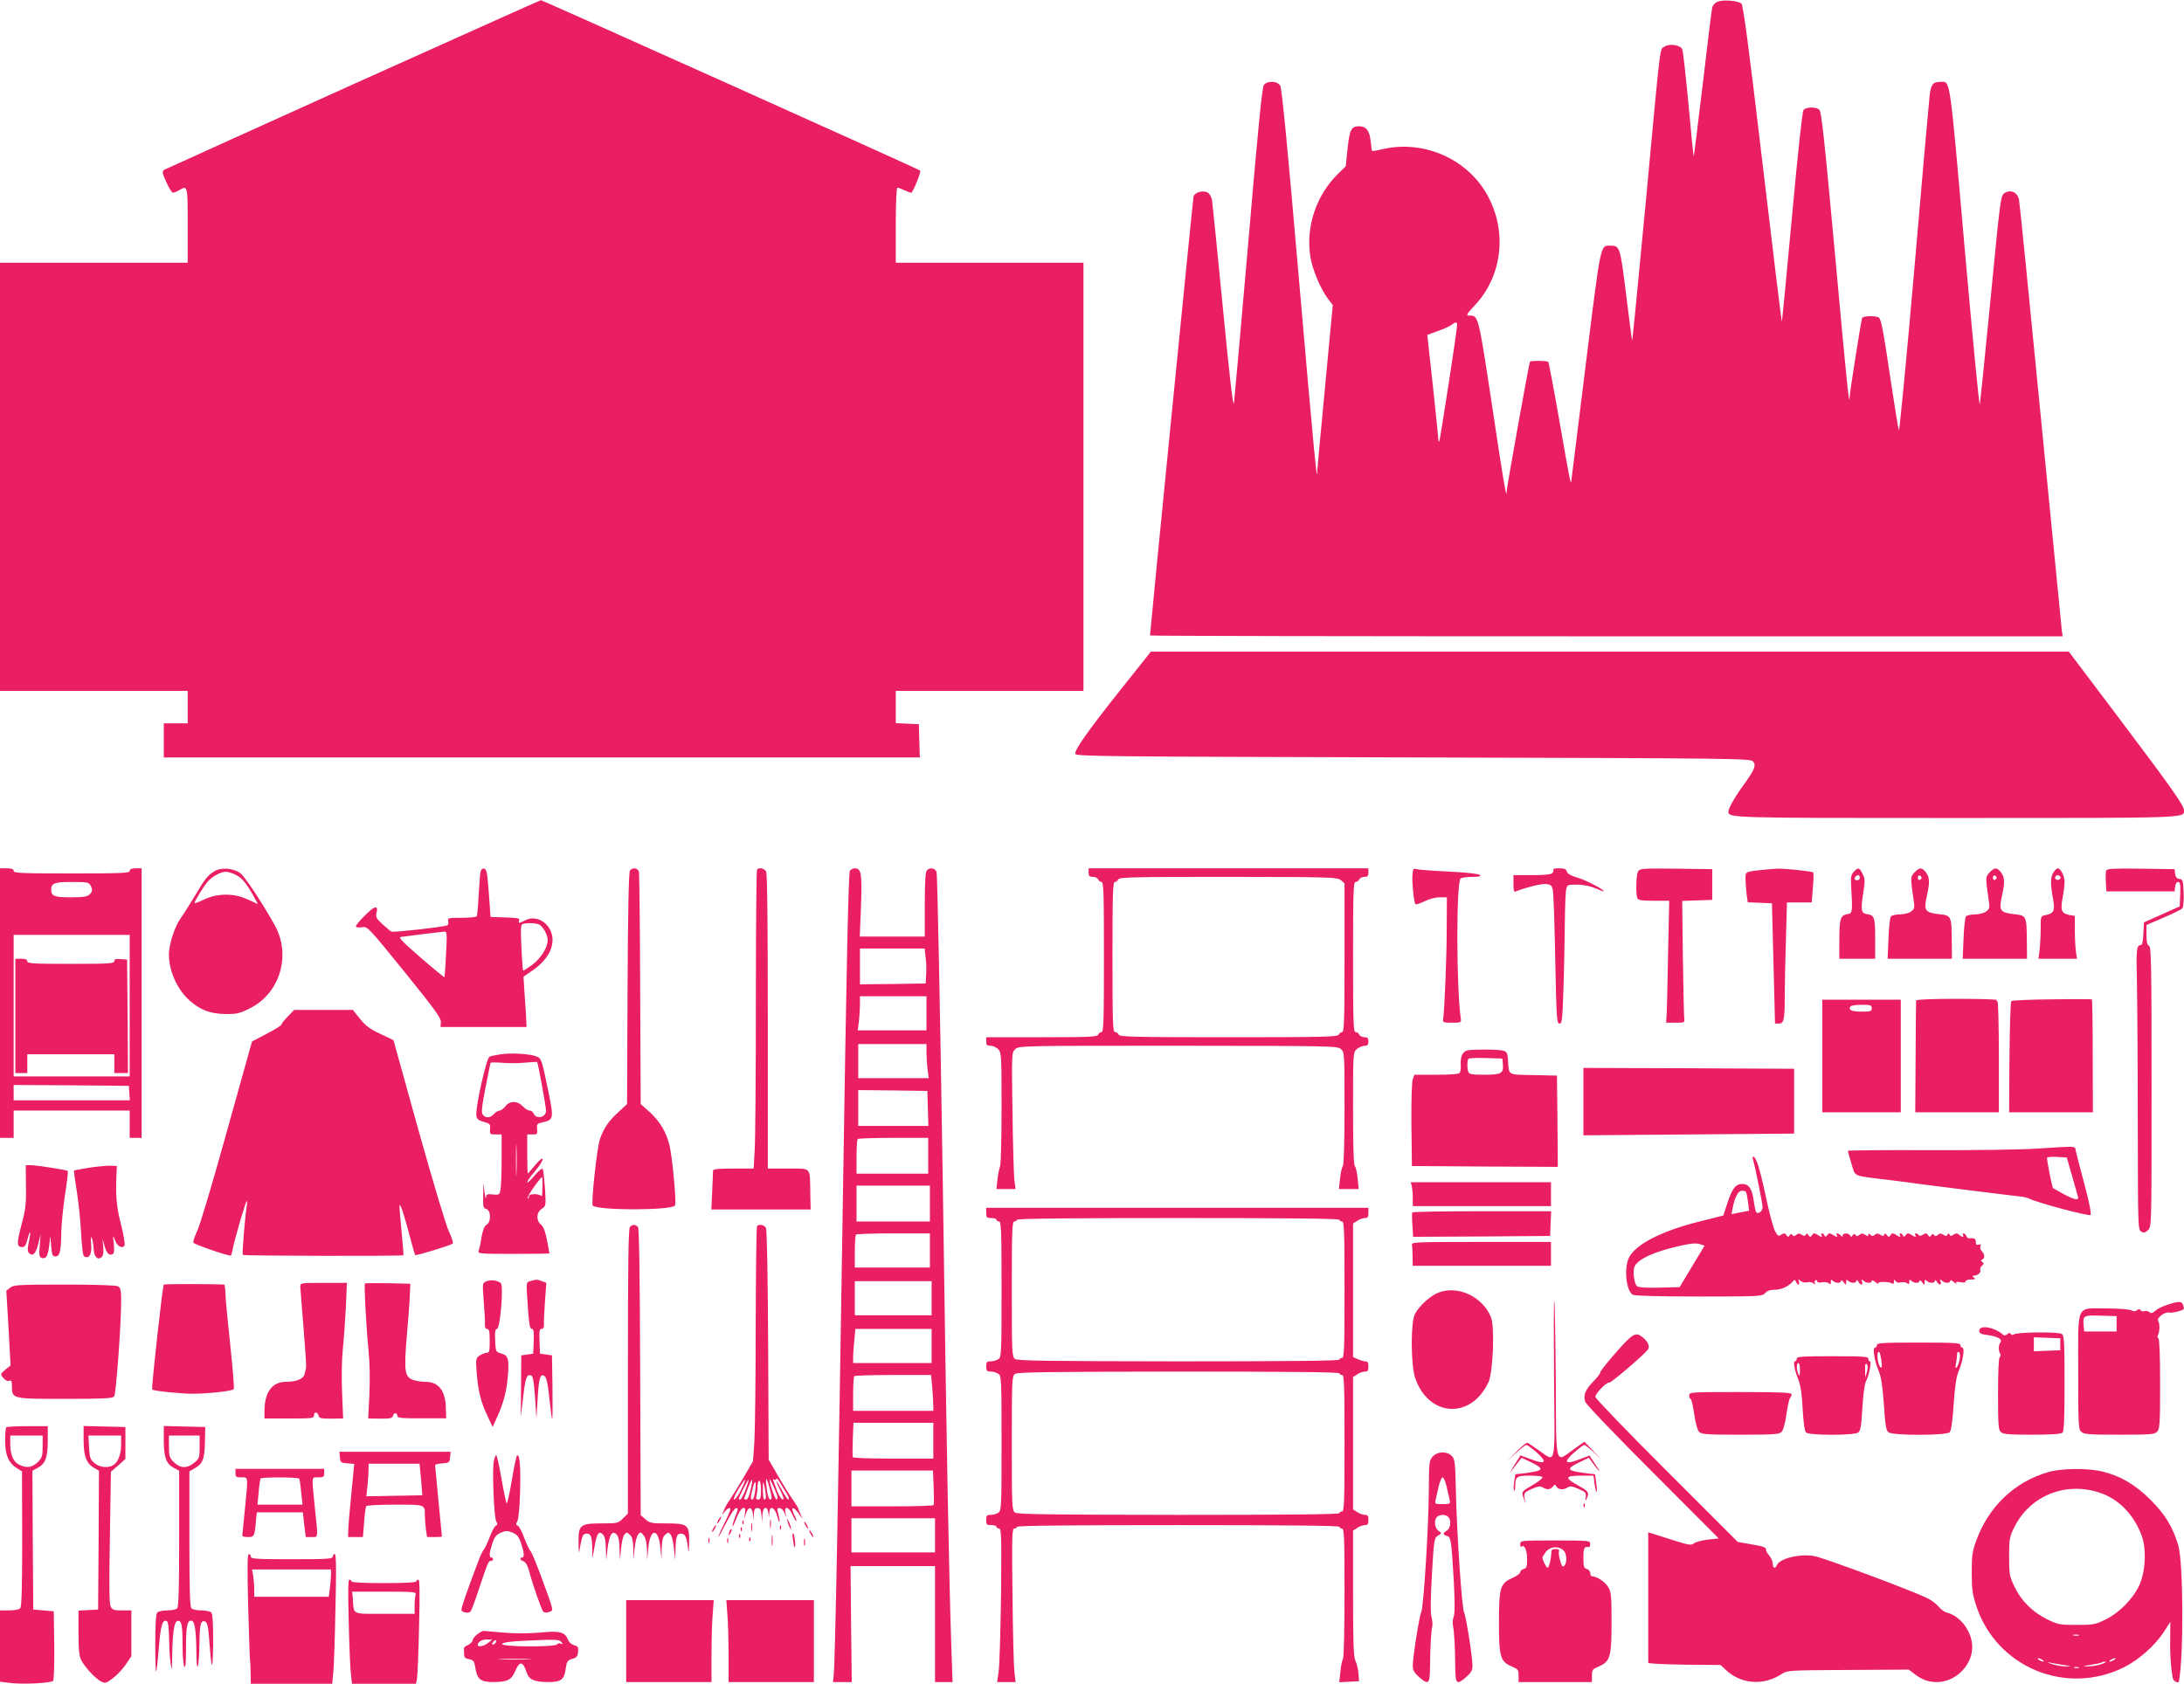
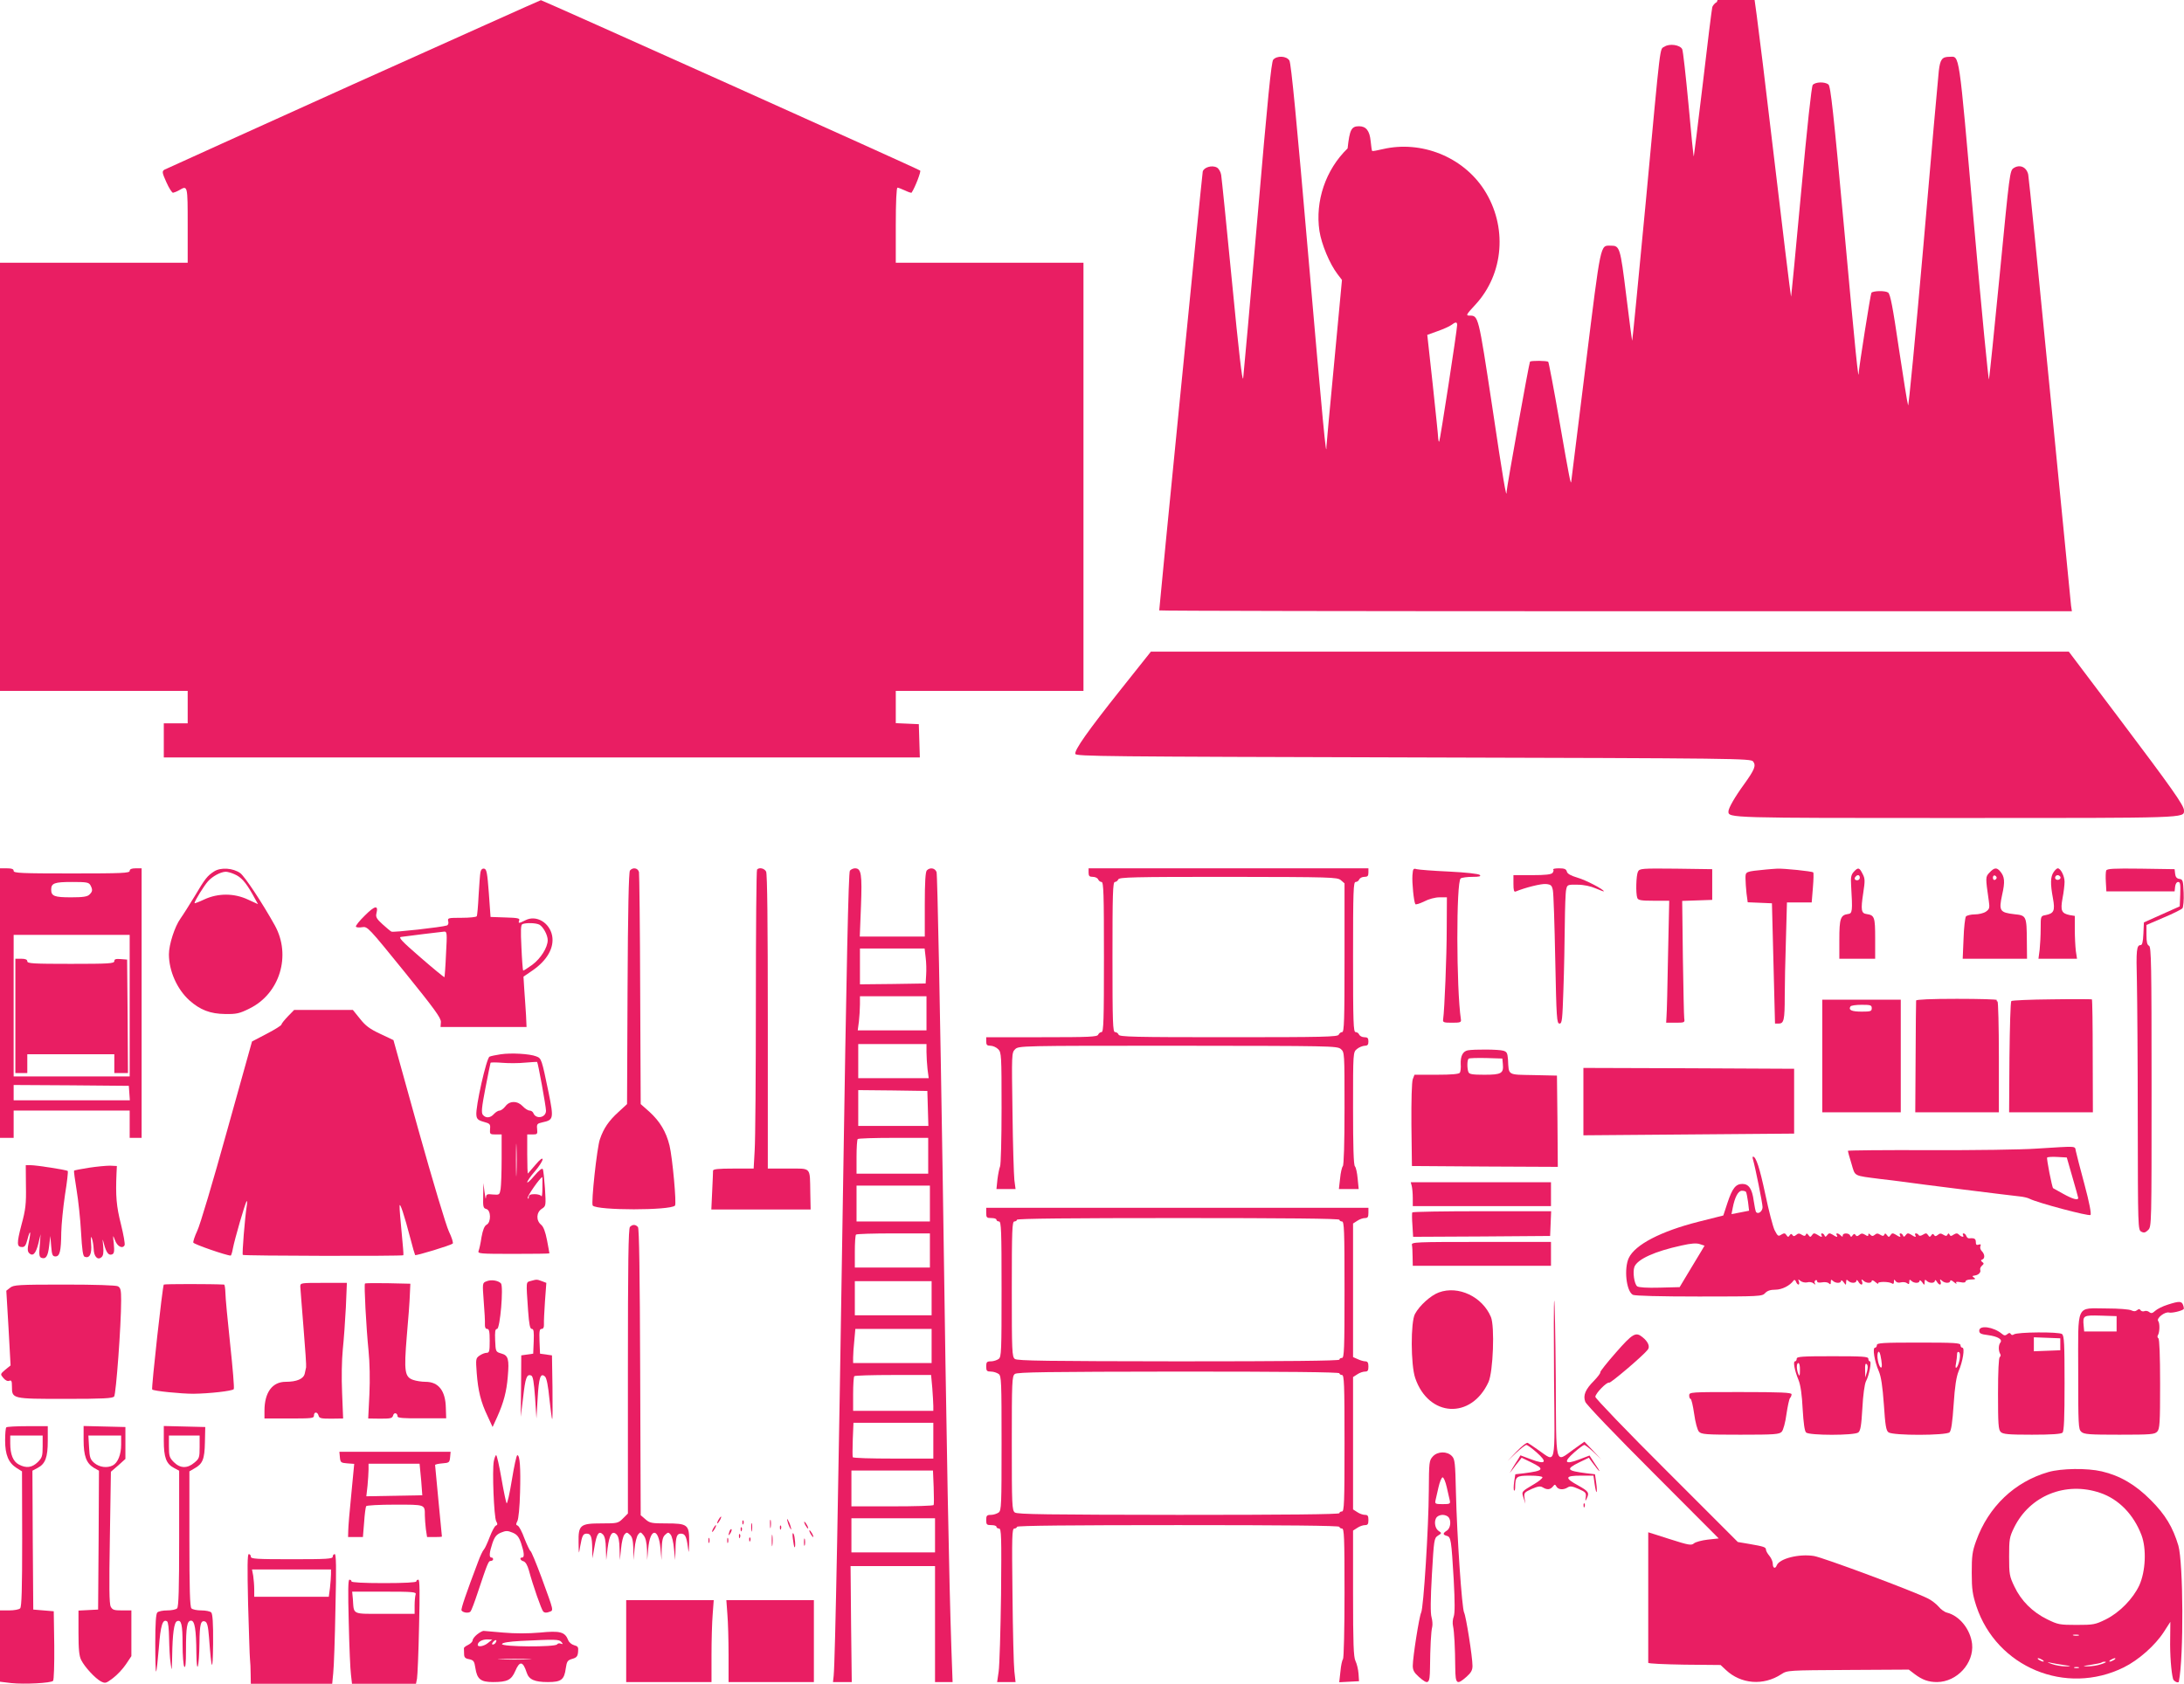
<svg xmlns="http://www.w3.org/2000/svg" version="1.0" width="1280pt" height="987pt" viewBox="0 0 1280 987" preserveAspectRatio="xMidYMid meet">
  <g transform="translate(0,987) scale(0.1,-0.1)" fill="#e91e63" stroke="none">
    <path d="M2072 9377 c-600 -271 -1099 -497 -1109 -502 -14 -10 -13 -17 12 -73 15 -34 33 -62 39 -62 6 1 22 7 36 15 50 29 50 31 50 -205 l0 -220 -550 0 -550 0 0 -1255 0 -1255 550 0 550 0 0 -95 0 -95 -70 0 -70 0 0 -100 0 -100 2215 0 2216 0 -3 98 -3 97 -67 3 -68 3 0 94 0 95 550 0 550 0 0 1255 0 1255 -550 0 -550 0 0 220 c0 135 4 220 10 220 5 0 25 -8 45 -17 19 -9 36 -15 38 -12 21 32 56 124 50 129 -9 9 -2217 1000 -2223 999 -3 0 -497 -222 -1098 -492z" />
-     <path d="M10062 9858 c-12 -6 -25 -21 -27 -32 -3 -12 -28 -212 -55 -445 -28 -234 -52 -426 -53 -428 -2 -1 -16 136 -31 305 -16 169 -32 315 -37 324 -13 25 -74 34 -103 15 -30 -20 -20 59 -111 -917 -42 -442 -77 -805 -79 -807 -1 -2 -17 117 -35 265 -35 285 -38 292 -91 292 -62 0 -56 29 -146 -696 -46 -368 -84 -676 -85 -684 -2 -30 -10 10 -69 349 -33 190 -63 347 -66 350 -7 7 -100 8 -107 1 -5 -5 -137 -740 -137 -762 0 -50 -20 66 -85 503 -81 533 -80 529 -133 529 -22 0 -19 6 34 63 169 182 190 461 52 675 -125 193 -368 290 -593 238 -33 -8 -61 -13 -63 -11 -2 1 -6 28 -9 59 -6 60 -27 86 -68 86 -45 0 -55 -20 -67 -130 l-11 -105 -43 -42 c-129 -125 -191 -309 -165 -484 12 -78 60 -193 106 -253 l26 -34 -45 -479 c-25 -263 -46 -487 -46 -497 0 -85 -21 134 -106 1114 -68 789 -101 1132 -111 1148 -17 28 -73 30 -95 5 -11 -14 -32 -222 -92 -923 -43 -498 -81 -922 -84 -944 -5 -26 -26 157 -65 560 -32 330 -61 614 -64 632 -3 18 -14 37 -25 43 -29 16 -77 1 -83 -24 -4 -17 -255 -2551 -255 -2572 0 -3 1203 -5 2674 -5 l2675 0 -5 33 c-2 17 -58 586 -124 1262 -66 677 -123 1246 -127 1265 -10 44 -49 61 -85 38 -23 -15 -24 -27 -81 -614 -32 -330 -61 -610 -64 -624 -3 -14 -43 400 -89 920 -90 1027 -82 970 -143 970 -43 0 -54 -15 -62 -82 -4 -34 -45 -494 -90 -1021 -46 -527 -87 -950 -90 -940 -4 10 -28 160 -54 333 -36 245 -50 318 -63 328 -16 12 -86 11 -98 -1 -5 -5 -73 -438 -74 -466 -1 -70 -19 111 -85 834 -64 697 -80 842 -93 853 -22 17 -77 15 -92 -3 -7 -9 -32 -238 -68 -629 -31 -339 -58 -614 -59 -612 -2 2 -53 419 -113 927 -81 686 -113 927 -124 938 -19 18 -114 25 -144 9z m-1522 -1893 c0 -29 -100 -678 -105 -683 -3 -3 -5 6 -6 19 0 13 -15 155 -32 315 l-32 291 61 22 c34 12 70 28 80 36 25 19 34 19 34 0z" />
+     <path d="M10062 9858 c-12 -6 -25 -21 -27 -32 -3 -12 -28 -212 -55 -445 -28 -234 -52 -426 -53 -428 -2 -1 -16 136 -31 305 -16 169 -32 315 -37 324 -13 25 -74 34 -103 15 -30 -20 -20 59 -111 -917 -42 -442 -77 -805 -79 -807 -1 -2 -17 117 -35 265 -35 285 -38 292 -91 292 -62 0 -56 29 -146 -696 -46 -368 -84 -676 -85 -684 -2 -30 -10 10 -69 349 -33 190 -63 347 -66 350 -7 7 -100 8 -107 1 -5 -5 -137 -740 -137 -762 0 -50 -20 66 -85 503 -81 533 -80 529 -133 529 -22 0 -19 6 34 63 169 182 190 461 52 675 -125 193 -368 290 -593 238 -33 -8 -61 -13 -63 -11 -2 1 -6 28 -9 59 -6 60 -27 86 -68 86 -45 0 -55 -20 -67 -130 c-129 -125 -191 -309 -165 -484 12 -78 60 -193 106 -253 l26 -34 -45 -479 c-25 -263 -46 -487 -46 -497 0 -85 -21 134 -106 1114 -68 789 -101 1132 -111 1148 -17 28 -73 30 -95 5 -11 -14 -32 -222 -92 -923 -43 -498 -81 -922 -84 -944 -5 -26 -26 157 -65 560 -32 330 -61 614 -64 632 -3 18 -14 37 -25 43 -29 16 -77 1 -83 -24 -4 -17 -255 -2551 -255 -2572 0 -3 1203 -5 2674 -5 l2675 0 -5 33 c-2 17 -58 586 -124 1262 -66 677 -123 1246 -127 1265 -10 44 -49 61 -85 38 -23 -15 -24 -27 -81 -614 -32 -330 -61 -610 -64 -624 -3 -14 -43 400 -89 920 -90 1027 -82 970 -143 970 -43 0 -54 -15 -62 -82 -4 -34 -45 -494 -90 -1021 -46 -527 -87 -950 -90 -940 -4 10 -28 160 -54 333 -36 245 -50 318 -63 328 -16 12 -86 11 -98 -1 -5 -5 -73 -438 -74 -466 -1 -70 -19 111 -85 834 -64 697 -80 842 -93 853 -22 17 -77 15 -92 -3 -7 -9 -32 -238 -68 -629 -31 -339 -58 -614 -59 -612 -2 2 -53 419 -113 927 -81 686 -113 927 -124 938 -19 18 -114 25 -144 9z m-1522 -1893 c0 -29 -100 -678 -105 -683 -3 -3 -5 6 -6 19 0 13 -15 155 -32 315 l-32 291 61 22 c34 12 70 28 80 36 25 19 34 19 34 0z" />
    <path d="M6570 5830 c-195 -245 -272 -355 -268 -379 3 -15 175 -16 1981 -21 1912 -5 1979 -6 1992 -24 18 -24 8 -48 -53 -133 -54 -74 -92 -140 -92 -160 0 -38 2 -38 1335 -38 1361 0 1335 -1 1335 44 0 30 -72 131 -380 540 l-295 391 -2690 0 -2690 0 -175 -220z" />
    <path d="M0 3990 l0 -790 40 0 40 0 0 80 0 80 340 0 340 0 0 -80 0 -80 35 0 35 0 0 790 0 790 -35 0 c-24 0 -35 -5 -35 -15 0 -13 -44 -15 -340 -15 -296 0 -340 2 -340 15 0 11 -11 15 -40 15 l-40 0 0 -790z m530 691 c14 -27 13 -37 -6 -55 -12 -12 -37 -16 -108 -16 -97 0 -116 7 -116 45 0 38 19 45 122 45 86 0 98 -2 108 -19z m230 -706 l0 -415 -340 0 -340 0 0 415 0 415 340 0 340 0 0 -415z m-2 -512 l3 -43 -340 0 -341 0 0 45 0 45 338 -2 337 -3 3 -42z" />
    <path d="M90 3915 l0 -335 35 0 35 0 0 55 0 55 255 0 255 0 0 -55 0 -55 40 0 40 0 -2 333 -3 332 -37 3 c-29 2 -38 0 -38 -12 0 -14 -31 -16 -255 -16 -220 0 -255 2 -255 15 0 10 -11 15 -35 15 l-35 0 0 -335z" />
    <path d="M1255 4762 c-40 -26 -53 -42 -115 -147 -30 -49 -67 -108 -82 -129 -34 -47 -68 -153 -68 -210 0 -98 48 -205 120 -270 63 -56 122 -79 210 -80 66 -1 84 3 142 32 178 87 246 311 149 487 -74 133 -176 287 -203 307 -42 30 -114 35 -153 10z m118 -16 c40 -17 66 -46 107 -118 l32 -58 -59 27 c-81 38 -175 38 -255 1 -32 -15 -58 -25 -58 -22 0 12 55 101 79 128 27 30 74 55 104 56 10 0 32 -6 50 -14z" />
    <path d="M2816 4758 c-3 -13 -7 -74 -11 -137 -3 -63 -8 -118 -11 -122 -3 -5 -43 -9 -89 -9 -78 0 -83 -1 -78 -20 3 -12 0 -22 -8 -25 -29 -10 -315 -42 -325 -36 -6 3 -30 23 -53 44 -33 30 -40 42 -35 62 13 51 -8 48 -67 -11 -32 -31 -56 -61 -53 -66 3 -5 20 -6 37 -3 31 5 36 -1 247 -261 177 -219 215 -271 214 -295 l-2 -29 252 0 252 0 -3 68 c-2 37 -7 103 -10 147 l-5 80 54 37 c85 59 127 133 114 203 -15 77 -93 123 -156 91 -40 -20 -44 -20 -37 -1 5 12 -9 15 -81 17 l-87 3 -10 140 c-9 119 -13 140 -27 143 -11 2 -19 -5 -22 -20z m345 -308 c23 -13 49 -61 49 -91 0 -43 -41 -108 -91 -145 -28 -20 -51 -35 -53 -33 -2 2 -7 63 -10 136 -5 102 -4 132 6 136 23 9 79 7 99 -3z m-547 -172 c-3 -73 -8 -135 -9 -136 -2 -2 -65 50 -140 115 -112 97 -132 119 -114 121 33 5 231 29 252 31 17 1 18 -8 11 -131z" />
    <path d="M3692 4767 c-7 -8 -12 -235 -14 -691 l-3 -678 -51 -47 c-55 -50 -86 -94 -108 -159 -17 -46 -53 -379 -42 -389 28 -29 454 -29 482 0 10 10 -15 282 -32 352 -20 81 -56 141 -117 197 l-52 46 -3 669 c-1 367 -5 678 -7 691 -6 24 -36 30 -53 9z" />
    <path d="M4437 4773 c-4 -3 -7 -351 -7 -773 0 -422 -3 -815 -7 -873 l-6 -107 -119 0 c-87 0 -118 -3 -119 -12 0 -7 -2 -61 -5 -120 l-5 -108 291 0 291 0 -2 98 c-3 154 9 142 -130 142 l-119 0 0 861 c0 574 -3 867 -10 880 -10 19 -40 26 -53 12z" />
    <path d="M4981 4766 c-8 -9 -20 -553 -41 -1917 -27 -1753 -45 -2707 -54 -2802 l-4 -37 55 0 55 0 -4 340 -3 340 248 0 247 0 0 -340 0 -340 51 0 52 0 -7 193 c-14 421 -27 1078 -51 2767 -15 971 -31 1775 -36 1788 -9 24 -38 29 -57 10 -8 -8 -12 -67 -12 -200 l0 -188 -191 0 -190 0 7 178 c7 188 2 222 -35 222 -10 0 -24 -6 -30 -14z m444 -508 c4 -29 5 -75 3 -103 l-3 -50 -192 -3 -193 -2 0 105 0 105 189 0 190 0 6 -52z m5 -328 l0 -100 -201 0 -202 0 7 53 c3 28 6 73 6 100 l0 47 195 0 195 0 0 -100z m0 -227 c0 -27 3 -72 6 -100 l7 -53 -207 0 -206 0 0 100 0 100 200 0 200 0 0 -47z m8 -330 l3 -103 -206 0 -205 0 0 105 0 105 203 -2 202 -3 3 -102z m2 -278 l0 -105 -210 0 -210 0 0 98 c0 54 3 102 7 105 3 4 98 7 210 7 l203 0 0 -105z m10 -280 l0 -105 -215 0 -215 0 0 105 0 105 215 0 215 0 0 -105z m0 -275 l0 -100 -220 0 -220 0 0 93 c0 52 3 97 7 100 3 4 102 7 220 7 l213 0 0 -100z m10 -280 l0 -100 -225 0 -225 0 0 100 0 100 225 0 225 0 0 -100z m0 -280 l0 -100 -230 0 -230 0 0 33 c0 17 3 62 7 100 l6 67 223 0 224 0 0 -100z m4 -247 c3 -42 6 -89 6 -105 l0 -28 -235 0 -235 0 0 98 c0 54 3 102 7 105 3 4 106 7 228 7 l222 0 7 -77z m6 -308 l0 -105 -234 0 c-129 0 -236 3 -238 8 -2 4 -2 51 0 105 l4 97 234 0 234 0 0 -105z m2 -272 c2 -54 2 -101 0 -105 -2 -5 -111 -8 -243 -8 l-239 0 0 105 0 105 239 0 239 0 4 -97z m8 -283 l0 -100 -245 0 -245 0 0 100 0 100 245 0 245 0 0 -100z" />
    <path d="M6380 4755 c0 -20 5 -25 25 -25 14 0 28 -7 31 -15 4 -8 12 -15 20 -15 12 0 14 -71 14 -440 0 -369 -2 -440 -14 -440 -8 0 -16 -7 -20 -15 -5 -13 -51 -15 -331 -15 l-325 0 0 -25 c0 -20 5 -25 25 -25 14 0 34 -9 45 -20 19 -19 20 -33 20 -346 0 -179 -4 -333 -9 -342 -4 -9 -11 -43 -15 -74 l-6 -58 56 0 56 0 -7 53 c-3 28 -9 208 -11 399 -5 340 -5 347 15 367 21 21 25 21 954 21 897 -1 933 -1 955 -19 22 -19 22 -19 22 -348 0 -205 -4 -333 -10 -339 -5 -5 -13 -38 -16 -72 l-7 -62 58 0 58 0 -6 61 c-3 34 -10 66 -16 72 -8 8 -11 117 -11 340 0 329 0 329 23 348 12 10 32 18 45 19 17 0 22 6 22 25 0 20 -5 25 -24 25 -13 0 -26 7 -30 15 -3 8 -12 15 -21 15 -13 0 -15 52 -15 440 0 388 2 440 15 440 9 0 18 7 21 15 4 8 17 15 30 15 19 0 24 5 24 25 l0 25 -820 0 -820 0 0 -25z m1478 -44 l22 -19 0 -436 c0 -366 -2 -436 -14 -436 -8 0 -16 -7 -20 -15 -5 -13 -86 -15 -645 -15 -559 0 -640 2 -645 15 -3 8 -12 15 -21 15 -13 0 -15 52 -15 440 0 369 2 440 14 440 8 0 16 7 20 15 5 13 85 15 643 15 609 -1 639 -2 661 -19z" />
    <path d="M8278 4739 c-3 -44 8 -154 17 -169 2 -4 26 3 52 16 27 14 64 24 90 24 l43 0 -1 -182 c0 -162 -13 -478 -21 -533 -3 -18 3 -20 52 -20 49 0 55 2 52 20 -27 180 -28 809 -1 826 8 5 39 9 69 9 40 0 51 3 43 11 -7 7 -81 15 -180 20 -92 4 -178 11 -190 14 -20 6 -22 3 -25 -36z" />
    <path d="M9103 4773 c4 -3 2 -12 -4 -20 -8 -9 -41 -13 -120 -13 l-109 0 0 -51 c0 -37 3 -49 13 -45 55 23 151 47 178 44 29 -3 34 -8 40 -36 4 -18 10 -201 14 -407 7 -346 9 -375 25 -375 15 0 17 20 23 203 4 111 7 281 8 377 1 96 4 189 8 205 6 29 8 30 66 29 38 0 78 -9 108 -22 26 -11 47 -19 47 -17 0 11 -105 66 -154 80 -40 12 -60 23 -63 36 -4 15 -15 19 -46 19 -22 0 -37 -3 -34 -7z" />
    <path d="M9600 4761 c-11 -21 -14 -129 -4 -155 5 -13 23 -16 96 -16 l91 0 -7 -322 c-3 -178 -7 -339 -9 -358 l-2 -35 55 0 c53 0 55 1 51 25 -2 14 -5 174 -8 357 l-4 332 88 3 88 3 0 90 0 90 -212 3 c-202 2 -213 1 -223 -17z" />
    <path d="M10350 4773 c-121 -12 -120 -11 -120 -51 0 -20 3 -60 6 -89 l7 -52 71 -3 71 -3 9 -352 9 -353 22 0 c30 0 35 21 35 160 0 63 3 213 7 333 l6 217 72 0 73 0 7 86 c4 47 5 88 2 90 -6 7 -174 24 -212 22 -16 -1 -46 -3 -65 -5z" />
    <path d="M10864 4759 c-15 -17 -18 -33 -15 -78 9 -154 8 -166 -19 -169 -43 -6 -50 -27 -50 -149 l0 -113 105 0 105 0 0 119 c0 126 -4 136 -50 143 -32 4 -35 24 -20 123 11 72 11 85 -4 113 -19 38 -26 39 -52 11z m36 -34 c0 -8 -7 -15 -15 -15 -16 0 -20 12 -8 23 11 12 23 8 23 -8z" />
-     <path d="M11220 4755 c-24 -25 -24 -27 -4 -166 6 -41 4 -48 -17 -63 -13 -9 -42 -16 -65 -16 -23 0 -46 -6 -52 -12 -5 -7 -12 -66 -14 -130 l-5 -118 188 0 189 0 -1 103 c-1 148 -3 151 -73 158 -86 10 -92 20 -72 113 18 78 15 108 -12 139 -20 23 -34 22 -62 -8z m42 -30 c0 -5 -5 -11 -11 -13 -6 -2 -11 4 -11 13 0 9 5 15 11 13 6 -2 11 -8 11 -13z" />
    <path d="M11660 4755 c-24 -25 -24 -27 -4 -166 6 -41 4 -48 -17 -63 -13 -9 -42 -16 -65 -16 -23 0 -46 -6 -52 -12 -5 -7 -12 -66 -14 -130 l-5 -118 188 0 189 0 -1 103 c-1 148 -3 151 -73 158 -86 10 -92 20 -72 113 18 78 15 108 -12 139 -20 23 -34 22 -62 -8z m42 -30 c0 -5 -5 -11 -11 -13 -6 -2 -11 4 -11 13 0 9 5 15 11 13 6 -2 11 -8 11 -13z" />
    <path d="M12036 4758 c-19 -27 -20 -69 -4 -154 13 -72 6 -88 -42 -98 -30 -5 -30 -6 -30 -78 0 -40 -3 -97 -6 -125 l-7 -53 113 0 113 0 -7 46 c-3 26 -6 82 -6 126 l0 79 -30 5 c-48 10 -55 26 -42 98 7 35 12 79 12 97 0 34 -23 79 -40 79 -5 0 -16 -10 -24 -22z m39 -27 c7 -12 -12 -24 -25 -16 -11 7 -4 25 10 25 5 0 11 -4 15 -9z" />
    <path d="M12344 4767 c-3 -8 -4 -39 -2 -68 l3 -54 200 0 200 0 3 28 c2 16 9 27 18 27 12 0 14 -14 12 -72 l-3 -71 -105 -47 -105 -47 -3 -66 c-2 -48 -7 -67 -16 -67 -24 0 -27 -29 -22 -214 2 -100 5 -468 5 -818 1 -624 1 -638 21 -648 15 -8 24 -6 40 10 20 20 20 30 20 840 0 716 -2 821 -15 826 -11 5 -15 22 -15 64 l0 58 100 43 c55 23 105 48 111 55 5 7 9 47 7 91 -3 72 -5 78 -25 81 -15 2 -23 11 -25 30 l-3 27 -198 3 c-161 2 -198 0 -203 -11z" />
    <path d="M11230 4005 c-1 -5 -2 -155 -3 -332 l-2 -323 245 0 245 0 0 325 c0 179 -4 325 -8 325 -5 0 -6 3 -4 8 3 4 -102 7 -234 7 -152 0 -239 -4 -239 -10z" />
    <path d="M12025 4012 c-126 -1 -233 -6 -237 -10 -5 -5 -9 -153 -11 -330 l-2 -322 245 0 246 0 -1 329 c0 181 -2 331 -5 333 -3 1 -108 2 -235 0z" />
    <path d="M10680 3680 l0 -330 230 0 230 0 0 330 0 330 -230 0 -230 0 0 -330z m290 280 c0 -18 -7 -20 -59 -20 -58 0 -79 9 -66 30 3 6 33 10 66 10 52 0 59 -2 59 -20z" />
    <path d="M1687 3912 c-20 -21 -37 -42 -37 -47 0 -6 -39 -30 -87 -55 l-86 -45 -147 -526 c-80 -289 -158 -552 -174 -584 -15 -32 -25 -63 -23 -69 4 -10 195 -76 219 -76 3 0 9 19 13 42 9 49 72 269 81 277 3 3 3 -10 0 -29 -11 -70 -28 -281 -23 -286 5 -6 937 -8 941 -2 2 2 -3 62 -10 133 -7 72 -13 141 -12 155 0 30 28 -54 63 -189 13 -51 26 -95 28 -98 6 -5 208 57 220 67 5 4 -5 36 -22 71 -17 36 -94 293 -178 593 l-147 529 -78 37 c-60 28 -86 47 -118 88 l-42 52 -172 0 -172 0 -37 -38z" />
    <path d="M8602 3713 c-29 -6 -43 -34 -41 -81 2 -21 -1 -43 -5 -50 -5 -8 -47 -12 -137 -12 l-129 0 -10 -26 c-6 -16 -9 -125 -8 -268 l3 -241 428 -3 427 -2 -2 267 -3 268 -137 3 c-155 3 -145 -4 -150 92 -3 38 -7 45 -28 51 -27 8 -171 9 -208 2z m206 -81 c5 -54 -9 -62 -108 -62 -71 0 -89 3 -94 16 -8 21 -8 69 1 78 4 4 50 5 103 4 l95 -3 3 -33z" />
    <path d="M2935 3690 c-27 -4 -57 -10 -66 -14 -18 -8 -83 -296 -77 -343 2 -22 10 -30 43 -39 37 -10 40 -14 37 -43 -2 -29 0 -31 33 -31 l35 0 0 -142 c0 -79 -3 -159 -6 -178 -6 -34 -7 -35 -45 -32 -35 4 -39 2 -41 -19 -1 -13 -4 1 -8 31 l-7 55 -1 -73 c-2 -66 0 -74 18 -79 28 -7 29 -78 2 -92 -13 -7 -22 -30 -30 -73 -5 -35 -13 -71 -17 -80 -7 -17 7 -18 204 -18 116 0 211 1 211 3 0 1 -6 36 -14 77 -10 51 -21 80 -35 91 -30 25 -28 72 4 93 25 16 25 18 19 119 -4 56 -9 107 -13 114 -4 7 -22 -7 -49 -39 -23 -27 -42 -45 -42 -38 0 6 20 36 45 64 25 29 45 61 45 70 0 11 -15 0 -41 -31 -23 -26 -43 -50 -45 -52 -2 -2 -4 48 -4 112 l0 117 31 0 c28 0 30 2 27 32 -3 29 0 32 31 39 65 14 67 21 37 171 -42 202 -42 204 -74 216 -38 15 -147 21 -207 12z m143 -49 c37 3 68 5 70 4 5 -4 52 -260 52 -286 0 -41 -59 -52 -74 -14 -3 8 -13 15 -22 15 -9 0 -27 11 -40 25 -15 16 -34 25 -53 25 -20 0 -36 -8 -49 -25 -11 -14 -26 -25 -34 -25 -8 0 -23 -9 -33 -20 -21 -24 -48 -26 -65 -5 -10 12 -7 43 15 157 15 79 29 145 30 148 2 3 33 3 69 0 36 -3 96 -3 134 1z m-51 -648 c-1 -43 -3 -8 -3 77 0 85 2 120 3 78 2 -43 2 -113 0 -155z m152 -85 c0 -35 -3 -57 -6 -50 -2 6 -20 12 -39 12 -25 0 -34 -4 -35 -17 0 -11 -3 -13 -6 -5 -4 10 72 119 85 122 1 0 2 -28 1 -62z" />
    <path d="M9280 3413 l0 -198 617 5 618 5 0 190 0 190 -617 3 -618 2 0 -197z" />
    <path d="M11935 3137 c-82 -6 -365 -10 -627 -9 -263 1 -478 -1 -478 -4 0 -3 9 -37 21 -75 23 -77 8 -69 169 -90 47 -5 99 -12 115 -14 96 -14 667 -85 700 -88 22 -2 49 -8 60 -14 44 -23 348 -104 357 -95 6 6 -7 74 -35 178 -25 93 -48 181 -51 197 -7 31 15 29 -231 14z m211 -167 c18 -63 34 -118 34 -122 0 -16 -32 -7 -88 24 -31 17 -58 32 -59 33 -6 3 -40 175 -35 180 4 3 31 5 61 3 l54 -3 33 -115z" />
    <path d="M10274 3073 c13 -44 56 -257 56 -279 0 -24 -24 -43 -37 -30 -4 3 -10 34 -15 68 -9 69 -29 98 -66 98 -39 0 -59 -25 -87 -109 l-25 -76 -147 -37 c-220 -56 -370 -134 -407 -212 -29 -62 -15 -195 24 -216 12 -6 158 -10 388 -10 356 0 370 1 387 20 13 14 31 20 60 20 39 0 86 24 107 54 4 6 10 3 14 -7 3 -9 10 -17 15 -17 4 0 5 8 2 18 -6 15 -5 15 10 3 9 -7 27 -11 39 -8 12 4 29 1 37 -6 11 -9 13 -9 8 0 -4 6 -3 14 3 18 5 3 10 1 10 -6 0 -7 10 -9 29 -6 15 3 33 1 40 -6 8 -8 11 -6 11 8 0 15 3 16 12 7 15 -15 48 -16 48 0 0 6 7 3 15 -8 14 -19 14 -19 15 1 0 15 3 16 12 7 16 -16 48 -15 48 1 0 6 5 4 11 -5 5 -10 14 -18 19 -18 5 0 7 8 3 18 -5 14 -3 15 8 5 16 -16 49 -17 49 -1 0 6 10 3 22 -8 12 -10 19 -14 15 -8 -7 12 61 13 81 1 8 -6 12 -2 12 10 0 14 2 15 9 4 6 -9 18 -12 32 -8 13 3 29 1 36 -5 10 -8 13 -6 13 8 0 14 3 15 12 6 15 -15 48 -16 48 0 0 6 7 3 15 -8 14 -19 14 -19 15 0 0 16 3 17 12 8 16 -16 48 -15 48 1 0 6 5 4 11 -5 5 -10 14 -18 19 -18 5 0 7 8 3 18 -5 14 -3 15 8 5 16 -16 49 -17 49 -1 0 6 10 3 22 -8 12 -10 18 -13 14 -7 -5 10 1 11 24 7 19 -4 30 -2 30 5 0 6 15 11 33 11 24 0 28 3 17 10 -8 5 -12 10 -7 11 4 1 10 2 15 3 18 3 33 19 28 31 -3 8 2 19 10 26 12 10 12 14 2 21 -10 8 -10 11 0 15 16 6 15 31 -3 49 -8 8 -12 21 -8 29 4 11 1 13 -11 9 -12 -4 -16 0 -16 15 0 20 -9 25 -38 22 -7 -1 -15 5 -18 14 -3 8 -10 15 -16 15 -5 0 -6 -4 -3 -10 9 -14 -9 -12 -23 2 -10 10 -17 10 -32 1 -14 -10 -20 -10 -24 0 -5 9 -7 9 -12 0 -4 -9 -10 -10 -24 -1 -14 9 -22 9 -33 -1 -11 -9 -17 -9 -22 0 -6 8 -10 7 -16 -2 -8 -12 -11 -11 -19 1 -8 12 -13 13 -29 3 -13 -8 -22 -9 -26 -3 -3 6 -11 10 -16 10 -6 0 -7 -4 -4 -10 8 -14 -1 -13 -25 3 -17 10 -22 9 -31 -3 -8 -11 -12 -12 -16 -2 -2 6 -9 12 -14 12 -6 0 -7 -4 -4 -10 8 -14 -1 -13 -25 3 -17 10 -22 9 -30 -3 -9 -13 -11 -13 -21 0 -8 11 -12 12 -15 3 -4 -9 -10 -10 -24 -1 -14 9 -22 9 -32 0 -11 -9 -17 -9 -26 0 -9 9 -12 9 -12 0 0 -9 -4 -10 -19 0 -15 9 -23 9 -34 -1 -11 -9 -17 -9 -22 0 -6 8 -10 7 -17 -2 -7 -11 -11 -11 -15 -1 -6 15 -43 16 -43 0 0 -9 -3 -9 -12 0 -15 15 -32 16 -23 2 8 -14 -1 -13 -25 3 -17 10 -22 9 -31 -3 -8 -11 -12 -12 -16 -2 -2 6 -9 12 -14 12 -6 0 -7 -4 -4 -10 8 -14 -1 -13 -25 3 -17 10 -22 9 -30 -3 -9 -13 -11 -13 -21 0 -8 11 -12 12 -15 3 -4 -9 -10 -10 -24 -1 -14 9 -22 9 -33 -1 -11 -9 -17 -9 -22 0 -6 8 -10 7 -16 -2 -8 -12 -11 -11 -19 1 -8 12 -13 13 -30 3 -18 -12 -21 -9 -39 25 -10 20 -35 116 -55 212 -33 154 -54 220 -72 220 -3 0 -3 -8 0 -17z m-41 -190 c3 -5 8 -31 12 -59 l6 -51 -51 -10 -52 -10 7 36 c12 63 32 101 54 101 11 0 22 -3 24 -7z m-262 -347 c-10 -17 -43 -71 -73 -121 l-54 -90 -118 -3 c-72 -2 -123 1 -131 8 -17 14 -27 84 -16 114 18 45 119 91 276 125 57 13 88 15 108 8 l27 -9 -19 -32z" />
    <path d="M152 2918 c2 -105 -2 -139 -26 -227 -29 -111 -28 -131 4 -131 15 0 22 10 31 45 16 62 22 50 8 -15 -9 -42 -8 -55 2 -66 22 -21 39 -2 54 57 l13 54 -5 -66 c-5 -52 -3 -67 9 -72 27 -10 39 9 46 69 l7 59 5 -60 c4 -51 8 -60 25 -60 25 0 33 29 34 139 1 49 11 149 22 223 12 73 19 136 16 139 -6 6 -182 34 -219 34 l-27 0 1 -122z" />
    <path d="M522 3025 c-46 -7 -85 -15 -88 -17 -2 -2 5 -53 15 -114 10 -60 22 -171 26 -247 6 -104 11 -140 21 -144 29 -11 43 16 38 75 -3 41 -1 50 5 32 5 -14 9 -41 10 -61 1 -44 23 -68 45 -49 11 8 14 26 11 63 -5 51 -5 51 5 13 13 -49 27 -67 47 -59 12 5 14 17 10 62 -6 54 -6 55 7 21 13 -36 43 -52 56 -30 4 7 -6 62 -21 123 -27 107 -32 164 -26 302 l2 40 -40 2 c-22 0 -77 -5 -123 -12z" />
    <path d="M8274 2918 c3 -13 6 -44 6 -70 l0 -48 405 0 405 0 0 70 0 70 -411 0 -411 0 6 -22z" />
    <path d="M5780 2760 c0 -27 3 -30 30 -30 17 0 30 -4 30 -10 0 -5 7 -10 15 -10 13 0 15 -51 15 -396 0 -366 -1 -398 -17 -410 -10 -7 -30 -14 -45 -14 -24 0 -28 -4 -28 -30 0 -26 4 -30 28 -30 15 0 35 -7 45 -14 16 -12 17 -44 17 -406 0 -362 -1 -394 -17 -406 -10 -7 -30 -14 -45 -14 -24 0 -28 -4 -28 -30 0 -27 3 -30 30 -30 17 0 30 -4 30 -10 0 -5 7 -10 15 -10 14 0 15 -44 12 -387 -3 -214 -9 -416 -14 -451 l-9 -62 54 0 54 0 -7 63 c-4 34 -9 236 -11 450 -4 343 -3 387 11 387 8 0 15 5 15 10 0 7 322 10 945 10 623 0 945 -3 945 -10 0 -5 7 -10 15 -10 13 0 15 -49 15 -378 0 -208 -4 -382 -9 -388 -5 -5 -12 -37 -15 -72 l-7 -63 58 3 58 3 -3 45 c-2 25 -10 58 -18 74 -11 23 -14 100 -14 396 l0 368 25 16 c13 9 33 16 45 16 16 0 20 6 20 30 0 24 -4 30 -20 30 -12 0 -32 7 -45 16 l-25 16 0 388 0 388 25 16 c13 9 33 16 45 16 16 0 20 6 20 30 0 22 -5 30 -18 30 -10 0 -30 6 -45 13 l-27 12 0 391 0 392 25 16 c13 9 33 16 45 16 16 0 20 6 20 30 l0 30 -1120 0 -1120 0 0 -30z m2070 -40 c0 -5 7 -10 15 -10 13 0 15 -51 15 -400 0 -349 -2 -400 -15 -400 -8 0 -15 -4 -15 -10 0 -7 -321 -10 -942 -10 -768 1 -946 3 -960 14 -17 12 -18 44 -18 410 0 345 2 396 15 396 8 0 15 5 15 10 0 7 322 10 945 10 623 0 945 -3 945 -10z m0 -900 c0 -5 7 -10 15 -10 13 0 15 -51 15 -400 0 -349 -2 -400 -15 -400 -8 0 -15 -4 -15 -10 0 -7 -321 -10 -942 -10 -768 1 -946 3 -960 14 -17 12 -18 44 -18 406 0 362 1 394 18 406 14 11 192 13 960 14 621 0 942 -3 942 -10z" />
    <path d="M8277 2763 c-2 -5 -2 -38 1 -76 l4 -67 402 2 401 3 3 73 3 72 -405 0 c-223 0 -407 -3 -409 -7z" />
    <path d="M3692 2678 c-9 -9 -12 -211 -12 -846 l0 -834 -29 -29 c-28 -28 -33 -29 -125 -29 -126 0 -137 -9 -135 -112 1 -72 1 -73 9 -24 12 66 17 76 39 76 24 0 31 -18 32 -88 l1 -57 12 67 c13 79 26 97 50 73 11 -12 16 -36 17 -83 l2 -67 8 70 c11 81 27 106 53 80 11 -12 16 -36 17 -83 l2 -67 7 67 c3 37 12 74 20 83 12 14 15 14 31 -1 15 -13 19 -33 21 -83 l1 -66 6 66 c3 36 13 74 21 84 13 16 15 16 32 -5 12 -15 18 -41 20 -84 l1 -61 6 66 c11 125 61 126 72 1 l6 -67 1 66 c2 50 6 70 21 83 16 15 19 15 31 1 8 -9 17 -46 20 -83 l7 -67 2 62 c1 75 8 93 31 93 25 0 33 -16 41 -75 6 -46 6 -44 8 27 1 101 -8 108 -136 108 -83 0 -95 2 -120 24 l-28 24 -3 838 c-2 591 -6 841 -13 851 -14 16 -31 17 -47 1z" />
-     <path d="M4437 2683 c-4 -3 -7 -265 -8 -582 0 -317 -4 -626 -8 -687 l-8 -110 -58 -100 c-32 -54 -68 -112 -80 -129 -12 -16 -27 -43 -33 -60 -12 -29 -11 -29 4 -8 9 13 23 23 30 23 10 0 2 -24 -26 -80 -22 -44 -40 -83 -39 -87 0 -5 20 31 45 80 25 50 50 87 59 87 12 0 11 -9 -6 -51 -11 -29 -18 -53 -16 -56 2 -2 13 20 24 49 24 63 59 82 49 26 l-5 -33 11 33 c15 44 36 41 41 -6 l4 -37 1 38 c2 29 6 37 21 37 16 0 21 -8 24 -43 l4 -42 1 43 c2 49 28 60 35 15 l4 -28 2 28 c2 46 33 31 47 -23 7 -25 12 -38 13 -30 1 8 -3 30 -8 48 -8 27 -7 32 8 32 9 0 22 -12 28 -27 l12 -28 -6 28 c-8 43 21 34 42 -13 10 -22 20 -38 22 -36 3 2 -3 18 -12 36 -9 18 -14 35 -10 38 6 7 24 -11 53 -54 7 -11 5 -4 -3 13 -9 18 -16 36 -16 40 -1 5 -16 28 -33 53 -18 25 -57 88 -87 140 l-54 94 -3 670 c-2 410 -7 677 -13 688 -10 18 -39 24 -52 11z m175 -1570 c11 -18 15 -33 9 -33 -6 0 -24 26 -40 58 -17 31 -30 53 -31 49 0 -4 11 -30 25 -57 18 -35 21 -50 12 -50 -7 0 -22 23 -33 52 -10 29 -21 57 -23 62 -2 5 1 6 8 2 6 -4 11 -1 11 6 0 7 10 -3 21 -22 12 -19 30 -50 41 -67z m-269 23 c-15 -31 -33 -56 -40 -56 -7 0 3 25 24 60 20 33 38 59 40 57 2 -3 -8 -30 -24 -61z m26 0 c-12 -31 -26 -56 -30 -56 -5 0 -9 2 -9 5 0 9 54 114 57 111 2 -2 -6 -28 -18 -60z m30 0 c-8 -36 -17 -56 -26 -56 -8 0 -13 4 -11 8 2 4 12 31 22 60 11 28 22 50 24 48 2 -3 -2 -30 -9 -60z m114 2 c12 -46 12 -58 2 -58 -7 0 -15 19 -19 46 -13 94 -6 99 17 12z m42 -35 c3 -13 2 -23 -4 -23 -9 0 -42 96 -40 117 1 9 33 -61 44 -94z m-130 21 c-3 -24 -10 -44 -16 -44 -12 0 -11 11 3 68 14 55 23 40 13 -24z m35 11 c0 -44 -3 -55 -16 -55 -12 0 -15 6 -10 23 3 12 6 37 6 55 0 17 5 32 10 32 6 0 10 -25 10 -55z m29 -37 c1 -10 -3 -18 -9 -18 -6 0 -9 25 -9 58 1 56 1 57 10 17 4 -22 8 -48 8 -57z" />
    <path d="M8275 2573 c2 -10 4 -42 4 -70 l1 -53 405 0 405 0 0 70 0 70 -409 0 c-384 0 -409 -1 -406 -17z" />
    <path d="M2851 2359 c-24 -9 -24 -10 -16 -117 5 -59 8 -119 7 -134 -1 -19 4 -28 13 -28 12 0 15 -15 15 -70 0 -60 -2 -70 -18 -70 -10 0 -28 -7 -41 -16 -23 -16 -23 -20 -17 -103 8 -104 24 -170 64 -253 l29 -63 27 59 c38 85 55 149 62 236 9 103 3 125 -38 136 -33 10 -33 10 -36 77 -2 51 0 67 11 67 18 0 39 248 23 267 -16 17 -58 24 -85 12z" />
    <path d="M3110 2361 c-28 -8 -27 2 -15 -173 6 -82 11 -108 22 -108 11 0 13 -16 11 -72 l-3 -73 -35 -5 -35 -5 -1 -180 -2 -180 14 114 c13 115 21 138 47 128 11 -4 16 -37 23 -129 l8 -123 7 118 c7 123 17 153 44 127 9 -10 18 -56 25 -130 7 -63 14 -117 16 -119 3 -3 3 80 2 185 l-3 189 -35 5 -35 5 -3 73 c-2 59 0 72 12 72 10 0 15 9 14 28 -1 15 2 75 6 134 l8 108 -26 10 c-30 11 -30 11 -66 1z" />
    <path d="M960 2340 c-7 -5 -74 -609 -68 -615 8 -9 170 -25 241 -25 93 1 228 16 237 27 4 5 -6 123 -21 263 -15 140 -28 276 -28 303 -1 26 -4 47 -8 47 -72 4 -347 4 -353 0z" />
    <path d="M1760 2328 c1 -13 9 -122 19 -243 10 -121 17 -224 15 -230 -1 -5 -5 -22 -8 -37 -7 -31 -47 -48 -112 -48 -78 0 -124 -62 -124 -170 l0 -45 145 0 c132 0 145 1 145 17 0 24 21 23 27 0 4 -16 15 -18 74 -18 l70 1 -6 150 c-4 89 -2 192 4 254 6 57 14 168 18 247 l6 144 -136 0 c-136 0 -137 0 -137 -22z" />
    <path d="M2139 2346 c-6 -6 7 -256 21 -394 7 -70 9 -168 5 -255 l-7 -142 70 -1 c62 0 71 2 76 19 5 20 26 15 26 -6 0 -9 37 -12 143 -11 l142 0 -2 61 c-2 101 -43 153 -119 153 -22 0 -55 5 -72 11 -50 17 -55 49 -38 255 9 99 17 208 18 244 l3 65 -131 3 c-71 1 -132 1 -135 -2z" />
    <path d="M60 2322 l-23 -18 13 -219 12 -219 -31 -25 c-30 -26 -30 -26 -11 -49 11 -13 24 -20 34 -16 13 5 16 -1 16 -33 0 -73 0 -73 312 -73 223 0 278 3 287 14 11 14 41 415 41 563 0 61 -3 74 -19 83 -12 6 -130 10 -314 10 -270 0 -297 -2 -317 -18z" />
    <path d="M8433 2294 c-47 -17 -113 -76 -140 -126 -26 -47 -25 -298 1 -375 78 -231 329 -245 430 -24 27 61 37 326 14 381 -50 119 -191 186 -305 144z" />
    <path d="M9109 2246 c-3 -3 -3 -211 -1 -461 5 -522 13 -488 -89 -417 -30 21 -59 41 -65 44 -6 4 -35 -19 -65 -50 l-54 -57 50 48 c28 26 55 47 61 47 5 0 32 -19 59 -43 66 -58 55 -74 -30 -42 l-64 24 -15 -25 c-9 -13 -23 -36 -32 -51 l-16 -28 19 24 c10 14 25 34 35 45 l16 21 56 -27 c81 -40 75 -49 -41 -64 l-52 -6 -7 -45 c-3 -24 -4 -47 0 -50 3 -4 6 5 6 18 1 64 6 69 86 69 44 0 74 -4 74 -10 0 -6 -21 -23 -46 -38 -79 -47 -77 -44 -65 -82 l11 -35 -5 33 c-4 31 -2 34 42 54 37 16 51 18 65 9 25 -15 43 -14 59 5 11 14 13 14 21 0 11 -19 41 -21 66 -5 14 9 28 7 64 -9 41 -18 45 -23 42 -48 -4 -24 -3 -26 5 -9 17 35 12 43 -49 77 -82 45 -79 58 15 58 l74 0 7 -50 c4 -28 9 -49 11 -46 3 3 2 27 -2 54 l-7 50 -51 6 c-116 15 -122 24 -41 64 l56 27 18 -25 c53 -72 60 -71 10 1 l-24 37 -63 -24 c-82 -31 -92 -15 -27 42 27 24 53 43 59 44 5 0 30 -19 55 -42 l45 -43 -49 52 -50 52 -62 -44 c-113 -81 -103 -116 -106 416 -2 253 -6 458 -9 455z" />
    <path d="M12704 2222 c-29 -9 -61 -25 -73 -36 -16 -15 -24 -16 -35 -7 -7 6 -20 9 -29 5 -8 -3 -18 0 -22 6 -5 8 -10 8 -20 0 -10 -8 -19 -8 -34 -1 -11 6 -75 11 -143 11 -185 0 -168 37 -168 -369 0 -315 1 -339 18 -354 16 -15 47 -17 224 -17 186 0 206 2 221 18 15 16 17 51 17 280 0 166 -4 263 -10 267 -6 4 -7 12 -3 18 11 18 12 70 2 83 -13 16 39 57 64 50 15 -4 73 9 85 20 2 1 1 12 -3 23 -8 25 -23 25 -91 3z m-299 -112 l0 -45 -95 0 -95 0 -3 33 c-6 61 -2 63 100 60 l93 -3 0 -45z" />
    <path d="M11600 2070 c0 -16 9 -21 50 -26 60 -8 89 -26 73 -45 -11 -15 -11 -47 0 -66 4 -6 3 -14 -3 -18 -6 -4 -10 -84 -10 -215 0 -176 2 -211 16 -224 13 -13 44 -16 183 -16 116 0 171 4 179 12 9 9 12 87 12 289 0 230 -2 279 -15 289 -17 14 -263 12 -282 -2 -7 -5 -14 -5 -18 2 -5 8 -11 8 -21 -1 -11 -9 -18 -9 -32 3 -48 40 -132 52 -132 18z m475 -80 l0 -35 -77 -3 -78 -3 0 41 0 41 78 -3 77 -3 0 -35z" />
    <path d="M9470 1941 c-52 -59 -93 -111 -91 -115 2 -5 -15 -27 -37 -50 -51 -51 -65 -86 -51 -123 5 -16 184 -202 396 -414 l386 -387 -64 -7 c-35 -4 -72 -14 -81 -22 -15 -13 -30 -11 -142 25 l-126 40 0 -379 c0 -209 0 -382 0 -386 0 -5 95 -9 212 -11 l212 -2 31 -29 c88 -83 220 -94 325 -25 35 23 39 23 391 25 l356 2 34 -26 c45 -34 81 -47 132 -47 117 1 217 111 205 224 -10 85 -73 164 -147 183 -14 3 -36 19 -49 35 -14 16 -41 37 -61 47 -81 42 -618 242 -670 250 -87 14 -202 -15 -218 -55 -8 -22 -23 -17 -23 9 0 13 -9 34 -20 47 -11 13 -20 29 -20 36 0 15 -13 19 -100 34 l-65 11 -417 417 c-230 229 -418 425 -418 434 0 20 69 90 81 83 7 -5 199 158 226 193 15 18 2 48 -31 74 -39 32 -57 22 -156 -91z" />
    <path d="M11000 1985 c0 -8 -5 -15 -11 -15 -16 0 -3 -80 22 -137 14 -33 22 -87 30 -196 8 -122 13 -153 27 -163 26 -20 338 -19 358 0 10 11 17 59 24 164 7 108 16 162 29 194 24 55 38 138 22 138 -6 0 -11 7 -11 15 0 13 -34 15 -245 15 -211 0 -245 -2 -245 -15z m29 -113 c2 -35 -16 -17 -23 23 -9 45 6 73 15 30 4 -16 7 -40 8 -53z m456 29 c-4 -20 -11 -40 -17 -46 -7 -7 -9 0 -4 24 3 18 6 42 6 53 0 11 4 16 11 12 7 -4 8 -20 4 -43z" />
    <path d="M10530 1905 c0 -8 -4 -15 -10 -15 -12 0 -3 -52 21 -110 12 -30 20 -87 24 -169 5 -82 11 -129 20 -138 18 -18 283 -18 306 0 13 10 18 40 24 142 4 79 13 141 21 158 19 35 34 117 23 117 -5 0 -9 7 -9 15 0 13 -30 15 -210 15 -180 0 -210 -2 -210 -15z m19 -67 c0 -33 -2 -38 -9 -23 -12 28 -12 65 0 65 6 0 10 -19 9 -42z m393 -9 l-10 -34 -1 45 c-1 31 2 41 10 33 7 -7 7 -21 1 -44z" />
    <path d="M9900 1690 c0 -11 4 -20 8 -20 5 0 14 -39 21 -87 7 -51 19 -95 28 -105 14 -16 40 -18 243 -18 203 0 229 2 243 18 8 9 21 54 27 102 7 47 16 89 21 95 5 5 9 15 9 22 0 10 -61 13 -300 13 -293 0 -300 0 -300 -20z" />
    <path d="M37 1503 c-4 -3 -7 -38 -7 -77 0 -84 20 -131 67 -161 l32 -20 1 -395 c0 -295 -3 -399 -12 -408 -7 -7 -36 -12 -65 -12 l-53 0 0 -209 0 -209 66 -8 c79 -8 232 0 245 13 5 5 8 96 7 209 l-3 199 -60 5 -60 5 -3 407 -2 407 30 16 c46 24 60 62 60 160 l0 85 -118 0 c-65 0 -122 -3 -125 -7z m213 -111 c0 -57 -3 -67 -29 -93 -33 -32 -67 -37 -110 -14 -34 17 -51 59 -51 124 l0 46 95 0 95 0 0 -63z" />
    <path d="M490 1429 c0 -94 16 -136 60 -163 l30 -17 -2 -407 -3 -407 -57 -3 -58 -3 0 -130 c0 -98 4 -137 16 -160 21 -42 82 -107 115 -125 26 -13 30 -12 71 19 24 18 58 54 76 81 l32 48 0 134 0 134 -55 0 c-46 0 -56 3 -66 22 -9 17 -10 117 -5 407 l6 384 43 37 42 38 0 93 0 94 -122 3 -123 3 0 -82z m220 -27 c0 -58 -19 -106 -49 -122 -33 -17 -78 -11 -108 14 -24 21 -28 32 -31 92 l-4 69 96 0 96 0 0 -53z" />
    <path d="M960 1425 c0 -98 14 -136 60 -160 l30 -16 0 -397 c0 -296 -3 -401 -12 -410 -7 -7 -33 -12 -58 -12 -25 0 -51 -5 -58 -12 -8 -8 -12 -63 -12 -182 0 -93 2 -167 5 -164 3 2 10 65 16 139 10 131 22 171 48 155 7 -4 11 -44 12 -99 1 -51 4 -117 9 -147 7 -51 7 -48 9 40 2 133 11 201 29 207 25 10 32 -19 32 -137 0 -63 5 -122 10 -130 7 -10 10 21 10 96 0 137 6 174 30 174 21 0 30 -50 31 -194 2 -132 16 -81 18 64 1 111 8 134 33 125 12 -5 18 -27 23 -93 15 -202 22 -213 24 -37 1 121 -3 175 -11 183 -7 7 -33 12 -58 12 -25 0 -51 5 -58 12 -9 9 -12 113 -12 408 l0 395 29 17 c49 27 60 54 62 153 l2 90 -121 3 -122 3 0 -86z m210 -37 c0 -62 -2 -68 -31 -92 -41 -35 -83 -34 -120 3 -26 26 -29 36 -29 93 l0 63 90 0 90 0 0 -67z" />
    <path d="M1992 1328 c3 -31 6 -33 43 -36 l41 -3 -17 -177 c-10 -97 -18 -194 -18 -214 l-1 -38 44 0 43 0 7 86 c3 48 9 90 12 95 3 5 79 9 169 9 179 0 175 2 175 -64 0 -18 3 -54 6 -80 l7 -46 43 0 c24 0 44 1 44 3 0 1 -9 94 -20 207 -11 113 -20 208 -20 212 0 4 19 8 43 10 39 3 42 5 45 36 l3 32 -326 0 -326 0 3 -32z m472 -90 c3 -29 7 -71 8 -93 l3 -40 -164 -3 -164 -3 7 62 c3 34 6 77 6 95 l0 34 149 0 150 0 5 -52z" />
    <path d="M8398 1333 c-22 -24 -23 -32 -24 -201 -1 -215 -31 -690 -45 -715 -11 -21 -49 -261 -49 -312 0 -25 8 -40 35 -64 57 -50 65 -44 66 52 1 118 6 215 13 241 3 13 1 38 -4 56 -7 23 -6 107 2 248 12 207 13 215 35 230 24 15 24 15 3 29 -22 16 -27 62 -8 81 7 7 21 12 33 12 12 0 26 -5 33 -12 19 -19 14 -66 -8 -80 -25 -16 -25 -24 -1 -31 25 -6 27 -23 41 -258 7 -131 7 -195 0 -215 -6 -15 -8 -40 -4 -56 7 -33 12 -125 13 -245 1 -96 9 -102 66 -52 27 24 35 39 35 64 0 52 -38 291 -49 312 -13 23 -42 449 -48 703 -4 175 -6 197 -24 215 -28 29 -83 28 -111 -2z m81 -180 c7 -32 15 -67 18 -79 4 -19 0 -21 -42 -21 -42 0 -46 2 -42 21 3 12 11 47 18 79 7 31 18 57 24 57 6 0 17 -26 24 -57z" />
    <path d="M2894 1304 c-10 -54 1 -326 14 -351 9 -16 9 -22 -2 -26 -7 -3 -23 -33 -36 -67 -13 -34 -28 -67 -34 -73 -7 -7 -22 -39 -34 -72 -69 -182 -102 -278 -97 -285 8 -14 44 -18 53 -6 5 6 24 56 42 111 59 177 63 185 76 185 8 0 14 5 14 10 0 6 -4 10 -10 10 -15 0 -12 30 6 84 13 38 24 51 50 62 29 12 39 12 68 0 26 -11 37 -24 50 -62 18 -54 21 -84 6 -84 -17 0 -11 -17 8 -22 12 -4 23 -22 32 -54 23 -86 73 -229 84 -241 7 -7 19 -8 34 -2 28 10 30 -2 -45 204 -31 83 -59 151 -64 153 -4 2 -20 35 -35 73 -14 39 -32 73 -40 76 -11 4 -11 9 -2 26 7 13 14 84 16 169 4 143 -1 218 -16 218 -5 0 -19 -65 -32 -145 -13 -80 -27 -142 -31 -137 -3 4 -17 69 -30 145 -13 75 -27 137 -31 137 -4 0 -10 -16 -14 -36z" />
-     <path d="M1380 1235 c0 -22 4 -25 35 -25 41 0 40 13 20 -190 -8 -80 -15 -148 -15 -152 0 -5 15 -8 34 -8 37 0 39 4 48 115 l3 30 135 0 135 0 8 -72 9 -73 34 0 c40 0 39 -13 19 175 -19 189 -21 175 20 175 31 0 35 3 35 25 l0 25 -260 0 -260 0 0 -25z m374 -33 c2 -4 8 -40 11 -80 l8 -72 -132 0 -132 0 7 73 c3 39 9 75 11 80 6 9 220 9 227 -1z" />
    <path d="M12005 1241 c-198 -57 -351 -203 -423 -403 -23 -63 -26 -89 -26 -188 0 -97 5 -127 27 -195 119 -358 524 -527 864 -359 87 43 184 129 235 208 l38 59 -1 -99 c-2 -92 6 -196 17 -236 4 -14 32 -27 34 -15 29 148 26 694 -3 797 -32 107 -76 181 -161 266 -90 91 -181 144 -288 169 -85 20 -237 18 -313 -4z m304 -122 c109 -37 196 -127 242 -248 30 -80 24 -212 -13 -294 -37 -79 -116 -160 -197 -200 -61 -30 -72 -32 -171 -32 -99 0 -109 2 -172 33 -86 42 -153 109 -192 192 -29 60 -31 73 -31 175 0 101 2 115 29 170 92 188 303 273 505 204z m-126 -836 c-7 -2 -21 -2 -30 0 -10 3 -4 5 12 5 17 0 24 -2 18 -5z m-213 -143 c8 -5 11 -10 5 -10 -5 0 -17 5 -25 10 -8 5 -10 10 -5 10 6 0 17 -5 25 -10z m420 0 c-8 -5 -19 -10 -25 -10 -5 0 -3 5 5 10 8 5 20 10 25 10 6 0 3 -5 -5 -10z m-295 -30 c48 -7 49 -8 10 -8 -22 0 -58 6 -80 14 -27 9 -30 12 -10 8 17 -4 53 -10 80 -14z m220 5 c-22 -8 -58 -13 -80 -13 -33 0 -30 2 19 9 32 5 61 11 64 14 3 3 12 5 21 4 9 -1 -2 -7 -24 -14z m-132 -22 c-7 -2 -19 -2 -25 0 -7 3 -2 5 12 5 14 0 19 -2 13 -5z" />
    <path d="M9281 1044 c0 -11 3 -14 6 -6 3 7 2 16 -1 19 -3 4 -6 -2 -5 -13z" />
    <path d="M4210 960 c-6 -11 -8 -20 -6 -20 3 0 10 9 16 20 6 11 8 20 6 20 -3 0 -10 -9 -16 -20z" />
    <path d="M4513 935 c0 -22 2 -30 4 -17 2 12 2 30 0 40 -3 9 -5 -1 -4 -23z" />
    <path d="M4616 950 c3 -14 11 -32 16 -40 6 -10 7 -7 2 10 -3 14 -11 32 -16 40 -6 10 -7 7 -2 -10z" />
    <path d="M4351 944 c0 -11 3 -14 6 -6 3 7 2 16 -1 19 -3 4 -6 -2 -5 -13z" />
    <path d="M4403 915 c0 -22 2 -30 4 -17 2 12 2 30 0 40 -3 9 -5 -1 -4 -23z" />
    <path d="M4720 930 c6 -11 13 -20 16 -20 2 0 0 9 -6 20 -6 11 -13 20 -16 20 -2 0 0 -9 6 -20z" />
    <path d="M4180 910 c-6 -11 -8 -20 -6 -20 3 0 10 9 16 20 6 11 8 20 6 20 -3 0 -10 -9 -16 -20z" />
    <path d="M4571 914 c0 -11 3 -14 6 -6 3 7 2 16 -1 19 -3 4 -6 -2 -5 -13z" />
    <path d="M4341 904 c0 -11 3 -14 6 -6 3 7 2 16 -1 19 -3 4 -6 -2 -5 -13z" />
    <path d="M4276 895 c-9 -26 -7 -32 5 -12 6 10 9 21 6 23 -2 3 -7 -2 -11 -11z" />
    <path d="M4750 880 c6 -11 13 -20 16 -20 2 0 0 9 -6 20 -6 11 -13 20 -16 20 -2 0 0 -9 6 -20z" />
    <path d="M4523 840 c0 -30 2 -43 4 -27 2 15 2 39 0 55 -2 15 -4 2 -4 -28z" />
    <path d="M4647 849 c3 -24 7 -46 9 -48 9 -10 3 65 -5 78 -6 10 -8 -1 -4 -30z" />
    <path d="M4331 864 c0 -11 3 -14 6 -6 3 7 2 16 -1 19 -3 4 -6 -2 -5 -13z" />
    <path d="M4152 840 c0 -14 2 -19 5 -12 2 6 2 18 0 25 -3 6 -5 1 -5 -13z" />
    <path d="M4262 840 c0 -14 2 -19 5 -12 2 6 2 18 0 25 -3 6 -5 1 -5 -13z" />
    <path d="M4391 844 c0 -11 3 -14 6 -6 3 7 2 16 -1 19 -3 4 -6 -2 -5 -13z" />
    <path d="M4712 830 c0 -19 2 -27 5 -17 2 9 2 25 0 35 -3 9 -5 1 -5 -18z" />
-     <path d="M8910 818 c0 -12 3 -18 7 -15 16 17 33 -19 33 -70 0 -46 -3 -56 -20 -60 -11 -3 -20 -11 -20 -19 0 -7 -20 -22 -44 -33 -74 -32 -81 -56 -81 -261 0 -203 8 -230 76 -259 35 -15 39 -19 39 -53 l0 -38 215 0 215 0 0 38 c0 34 4 38 39 53 68 29 76 56 76 259 0 156 -2 179 -20 207 -17 30 -67 63 -94 63 -6 0 -11 8 -11 19 0 10 -9 21 -20 24 -17 4 -20 14 -20 66 0 58 5 67 33 62 4 0 7 8 7 19 0 19 -7 20 -205 20 -204 0 -205 0 -205 -22z m252 -35 c21 -18 24 -73 6 -91 -10 -10 -15 -3 -24 29 -7 23 -10 47 -7 55 3 10 -3 14 -20 14 -19 0 -25 -5 -25 -22 -1 -36 -14 -88 -22 -88 -7 0 -30 45 -30 59 0 5 9 20 21 35 24 31 72 35 101 9z" />
    <path d="M1454 468 c5 -161 9 -306 11 -323 2 -16 4 -56 4 -87 l1 -58 239 0 238 0 6 63 c4 34 10 205 13 380 6 238 4 317 -4 317 -7 0 -12 -7 -12 -15 0 -13 -33 -15 -240 -15 -207 0 -240 2 -240 15 0 8 -5 15 -12 15 -8 0 -9 -73 -4 -292z m486 175 c0 -16 -3 -52 -6 -80 l-7 -53 -218 0 -219 0 0 43 c0 23 -3 59 -6 80 l-7 37 232 0 231 0 0 -27z" />
    <path d="M2044 358 c3 -139 9 -277 13 -305 l6 -53 187 0 188 0 6 30 c3 17 9 154 12 305 5 206 4 275 -4 275 -7 0 -12 -4 -12 -10 0 -6 -70 -10 -190 -10 -120 0 -190 4 -190 10 0 6 -5 10 -12 10 -8 0 -9 -64 -4 -252z m392 166 c-3 -9 -6 -38 -6 -65 l0 -49 -175 0 c-197 0 -180 -8 -187 88 l-4 42 189 0 c168 0 188 -2 183 -16z" />
    <path d="M3670 250 l0 -240 250 0 250 0 0 158 c0 86 3 194 7 240 l6 82 -257 0 -256 0 0 -240z" />
    <path d="M4263 408 c4 -46 7 -154 7 -240 l0 -158 250 0 250 0 0 240 0 240 -256 0 -257 0 6 -82z" />
    <path d="M2796 289 c-14 -11 -26 -27 -26 -34 0 -8 -12 -20 -26 -27 -15 -7 -26 -16 -25 -20 0 -5 1 -19 1 -33 0 -20 6 -27 30 -31 26 -6 30 -12 36 -51 10 -66 31 -83 103 -83 85 0 108 12 131 65 26 61 45 58 67 -10 13 -40 45 -55 124 -55 78 0 96 13 105 81 6 40 10 47 38 55 25 7 32 15 34 41 3 28 -1 33 -23 39 -15 4 -30 17 -35 30 -19 48 -47 56 -166 44 -71 -6 -145 -6 -214 0 -58 5 -110 9 -116 10 -6 0 -23 -9 -38 -21z m65 -49 c-23 -20 -61 -27 -61 -12 0 17 25 32 55 32 l30 -1 -24 -19z m44 1 c-3 -6 -11 -11 -17 -11 -6 0 -6 6 2 15 14 17 26 13 15 -4z m385 4 c11 -13 10 -14 -3 -10 -8 4 -18 2 -22 -4 -10 -17 -328 -15 -323 2 3 8 38 14 109 18 205 10 226 10 239 -6z m-192 -102 c-42 -2 -114 -2 -160 0 -46 1 -11 3 77 3 88 0 125 -2 83 -3z" />
  </g>
</svg>